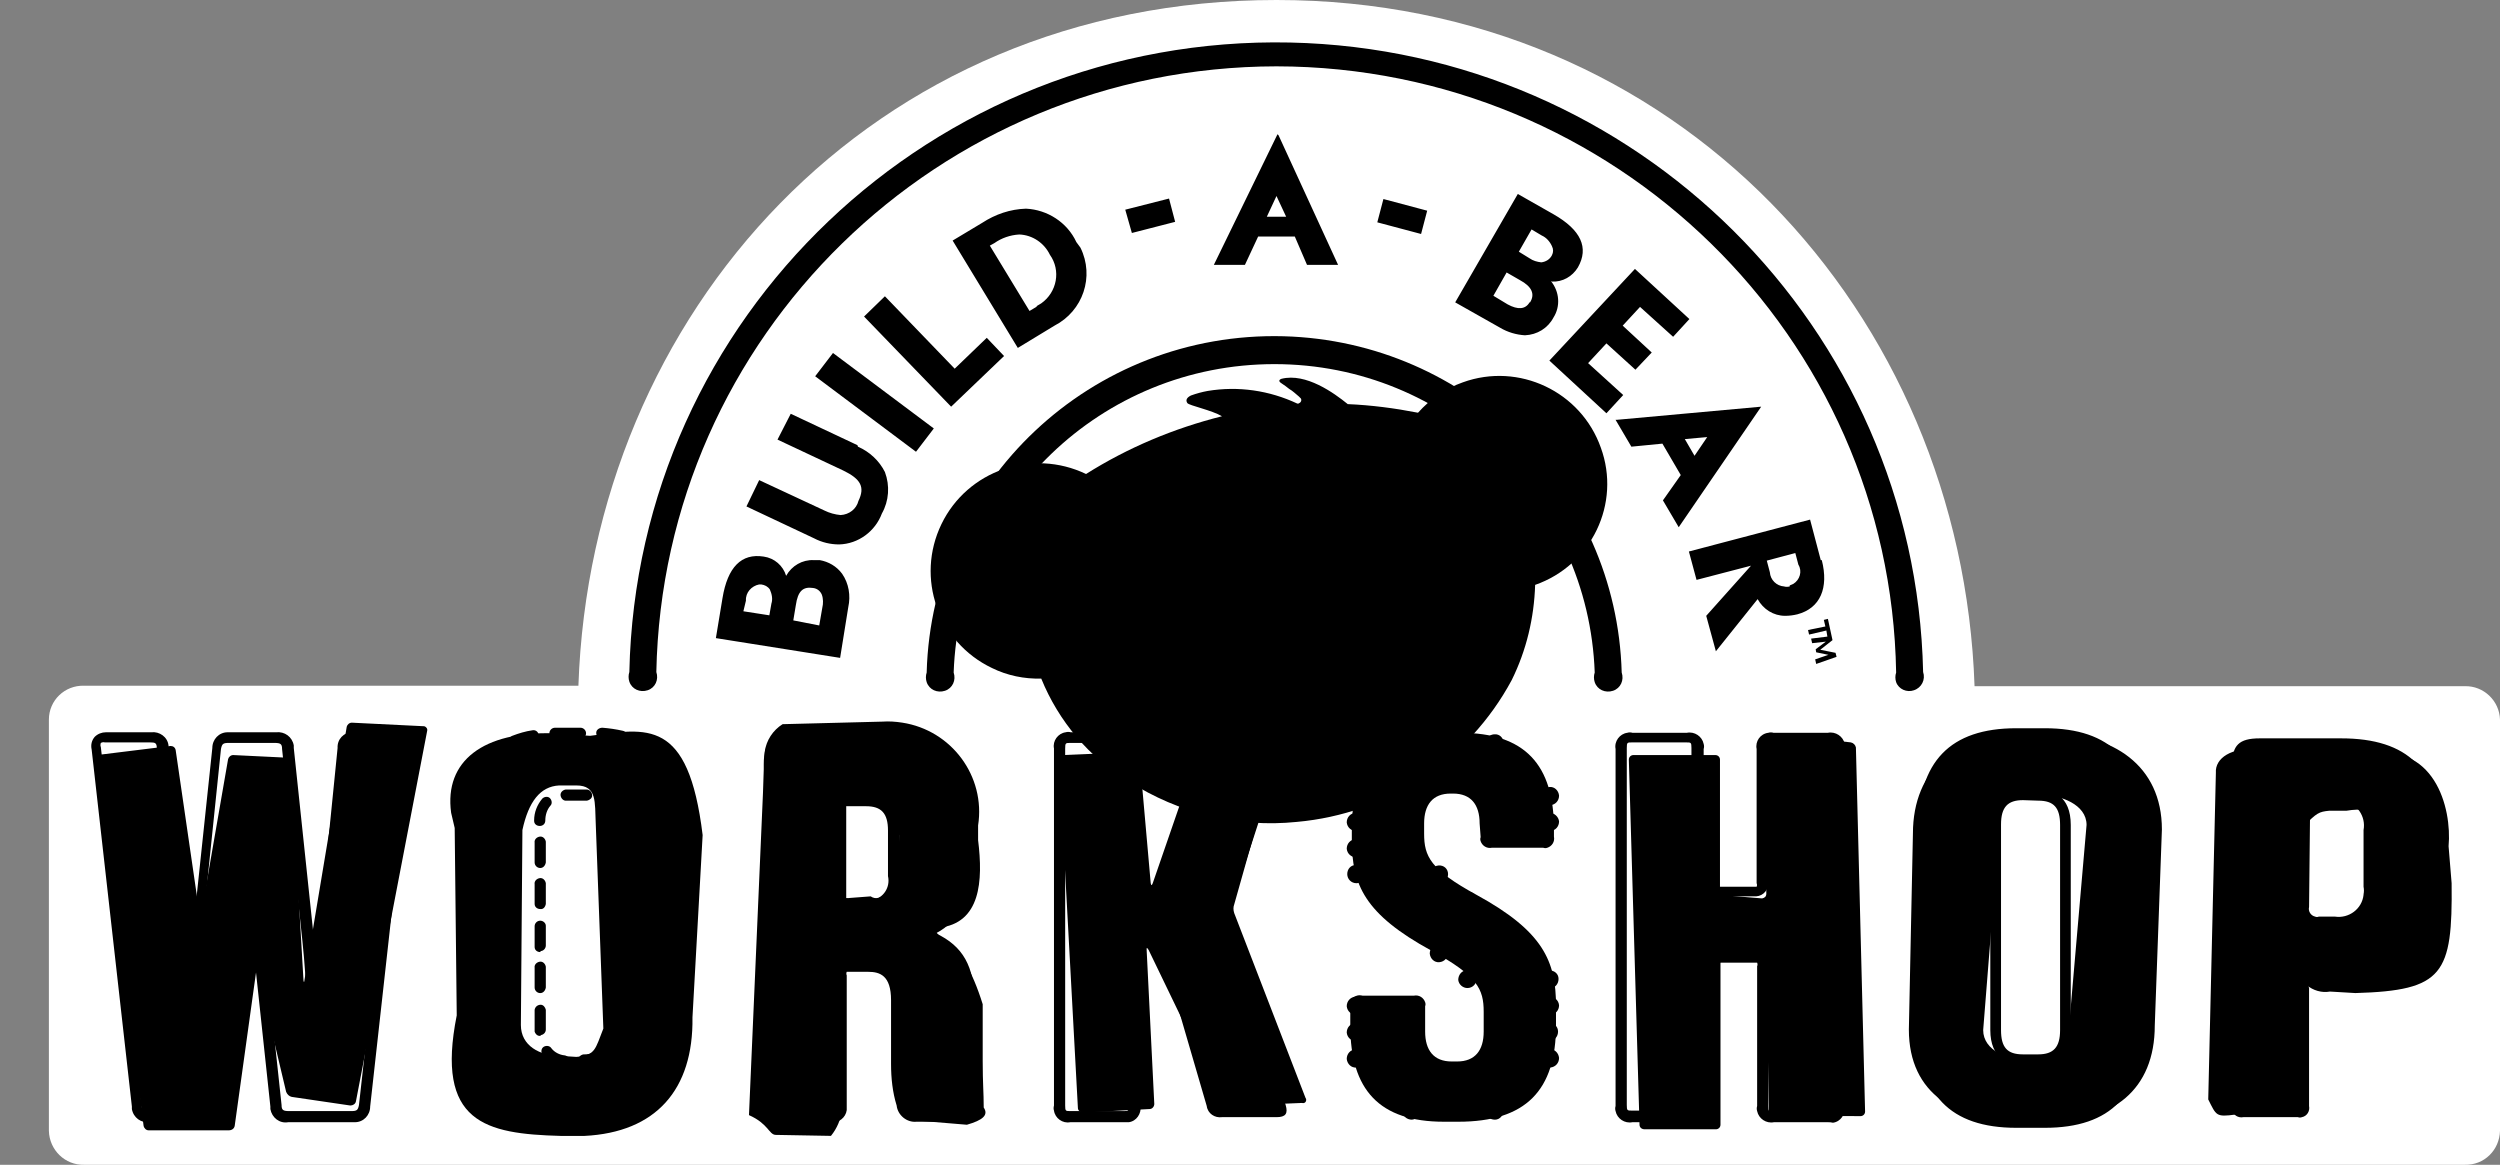
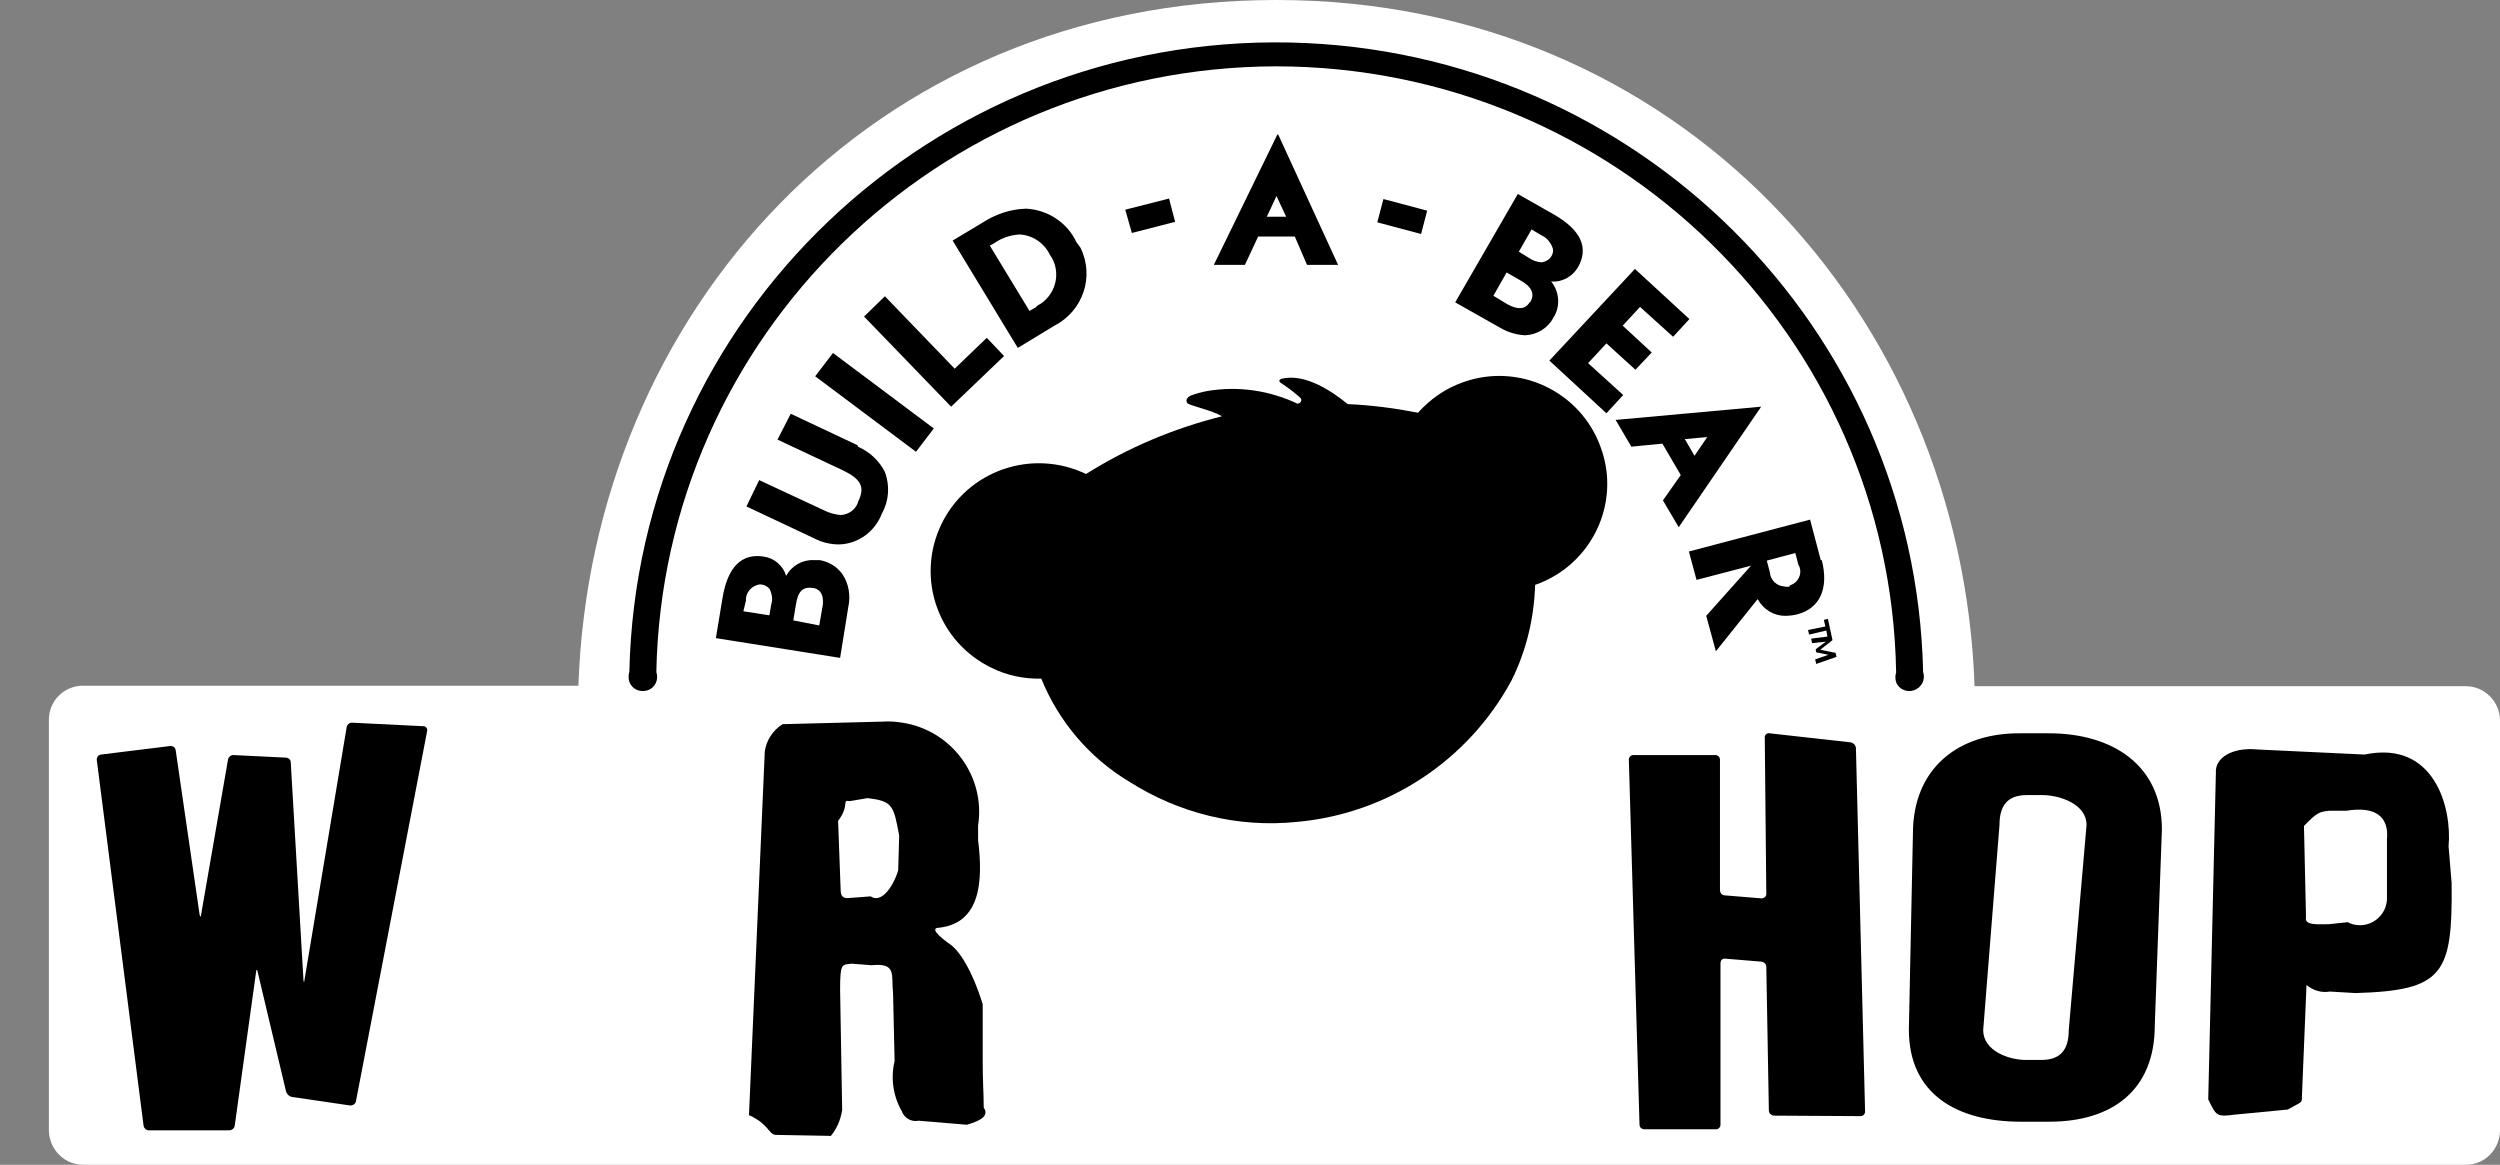
<svg xmlns="http://www.w3.org/2000/svg" width="88" height="41" viewBox="0 0 88 41" fill="none">
  <rect x="0" y="0" width="88" height="41" fill="#808080" stroke="none" />
  <g clip-path="url(#clip0_1213_1647)">
    <path d="M86.763 24.154H69.504C69.056 11.034 59.055 0 44.932 0C30.666 0 20.808 11.034 20.36 24.137H2.957C2.276 24.119 1.721 24.654 1.721 25.331V39.806C1.738 40.483 2.294 41.018 2.957 41H86.763C87.444 41.018 87.982 40.483 88 39.806V25.331C87.982 24.671 87.427 24.137 86.763 24.154Z" fill="white" />
    <path d="M81.1 29.074C81.548 28.61 81.638 28.574 81.978 28.539H82.587C83.663 28.36 84.093 28.788 84.021 29.537V31.623C84.021 32.14 83.591 32.568 83.071 32.568C82.91 32.568 82.767 32.532 82.641 32.461L81.978 32.532C81.602 32.532 81.1 32.585 81.171 32.282L81.1 29.074ZM81.189 34.671C81.422 34.867 81.727 34.956 82.014 34.903L82.91 34.956C86.011 34.867 86.333 34.297 86.297 31.088L86.19 29.787C86.315 28.432 85.688 26.043 83.233 26.56L79.469 26.382C78.555 26.293 77.963 26.685 77.999 27.202L77.73 38.7C78.017 39.27 77.999 39.324 78.68 39.234L80.526 39.056C81.028 38.771 81.028 38.842 81.028 38.593L81.189 34.671Z" fill="black" />
    <path d="M30.54 28.093C31.418 28.2 31.454 28.343 31.651 29.412L31.616 30.642C31.418 31.266 31.006 31.801 30.648 31.552L29.949 31.605C29.68 31.641 29.59 31.569 29.59 31.302L29.501 28.895C29.931 28.325 29.608 28.147 29.913 28.2L30.54 28.093ZM34.035 39.591C34.591 39.431 34.806 39.252 34.627 38.985C34.627 38.45 34.591 38.147 34.591 37.345V35.349C34.214 34.136 33.748 33.405 33.372 33.191C32.798 32.764 32.87 32.657 33.049 32.657C34.519 32.496 34.608 31.017 34.429 29.573V29.056C34.698 27.327 33.497 25.705 31.759 25.437C31.526 25.401 31.293 25.384 31.06 25.401L27.547 25.491C27.206 25.705 26.974 26.061 26.92 26.453L26.364 39.252C27.045 39.555 27.063 39.93 27.296 39.948L29.25 39.983C29.465 39.716 29.59 39.413 29.644 39.074L29.572 34.849C29.572 33.905 29.626 33.958 29.985 33.922L30.683 33.976C31.58 33.887 31.364 34.315 31.436 34.974L31.49 37.345C31.347 37.951 31.436 38.575 31.741 39.11C31.831 39.359 32.081 39.502 32.332 39.449L34.035 39.591Z" fill="black" />
-     <path d="M21.238 36.205C20.952 36.918 20.97 37.149 20.288 37.203L19.733 37.167C18.998 37.167 18.335 36.811 18.335 36.08L18.389 29.217C18.604 28.218 19.016 27.684 19.679 27.648H20.288C21.023 27.648 20.934 28.236 20.97 28.985L21.238 36.205ZM16.005 29.145L16.077 35.741C15.324 39.52 17.08 39.912 19.733 39.984H20.575C23.084 39.859 24.411 38.362 24.375 35.812L24.733 29.395C24.231 25.259 22.78 25.634 20.772 25.901L19.482 25.812C17.026 25.741 15.629 26.775 15.88 28.611L16.005 29.145Z" fill="black" />
    <path d="M5.054 39.627C5.072 39.716 5.144 39.788 5.233 39.788H8.047C8.155 39.788 8.244 39.734 8.262 39.627L9.015 34.208C9.015 34.119 9.051 34.119 9.069 34.208L10.072 38.433C10.108 38.522 10.18 38.593 10.27 38.611L12.331 38.914C12.42 38.914 12.51 38.861 12.528 38.771L15.037 25.723C15.055 25.651 15.001 25.58 14.93 25.562H14.894L12.384 25.438C12.295 25.438 12.223 25.509 12.205 25.58L10.718 34.493C10.718 34.582 10.682 34.582 10.682 34.493L10.234 26.828C10.234 26.739 10.144 26.668 10.055 26.668L8.209 26.578C8.119 26.578 8.047 26.65 8.029 26.721L7.079 32.194C7.079 32.283 7.044 32.283 7.026 32.194L6.183 26.4C6.165 26.311 6.094 26.258 6.004 26.258L3.549 26.561C3.459 26.578 3.405 26.65 3.405 26.739L5.054 39.627ZM73.447 29.038C73.447 28.308 72.515 27.987 71.888 27.987H71.35C70.723 27.987 70.382 28.29 70.382 29.038L69.808 36.258C69.808 36.989 70.705 37.31 71.314 37.31H71.852C72.479 37.31 72.82 37.007 72.82 36.258L73.447 29.038ZM71.117 25.812H72.121C74.361 25.812 76.099 26.935 76.099 29.199L75.848 36.097C75.848 38.379 74.343 39.484 72.138 39.484H71.135C68.894 39.484 67.192 38.522 67.192 36.24L67.335 29.341C67.335 27.06 68.912 25.794 71.117 25.812Z" fill="black" />
-     <path d="M40.469 39.038C40.559 39.038 40.631 38.949 40.631 38.86L40.362 33.441C40.362 33.352 40.362 33.334 40.433 33.441L43.014 38.789C43.068 38.878 43.158 38.931 43.247 38.931L45.828 38.824C45.882 38.842 45.954 38.824 45.971 38.753C45.989 38.717 45.971 38.664 45.954 38.646L43.444 32.14C43.409 32.033 43.409 31.926 43.444 31.837L45.201 25.615C45.219 25.562 45.201 25.491 45.147 25.473C45.129 25.473 45.111 25.473 45.093 25.473L42.638 25.58C42.53 25.597 42.459 25.651 42.423 25.74L40.577 31.088C40.541 31.177 40.523 31.177 40.505 31.088L40.111 26.631C40.093 26.542 40.021 26.471 39.932 26.471L37.44 26.578C37.351 26.578 37.279 26.649 37.279 26.756L37.942 39.003C37.942 39.092 38.032 39.163 38.121 39.163L40.469 39.038Z" fill="black" />
    <path d="M62.264 39.092C62.264 39.181 62.335 39.252 62.425 39.27L65.49 39.288C65.579 39.288 65.651 39.217 65.651 39.127L65.328 26.311C65.31 26.221 65.239 26.15 65.149 26.132L62.282 25.811C62.21 25.794 62.12 25.865 62.12 25.936V25.954L62.174 31.462C62.174 31.551 62.12 31.605 62.031 31.623H62.013L60.704 31.516C60.615 31.516 60.543 31.427 60.543 31.337V26.738C60.543 26.649 60.471 26.578 60.382 26.578H57.496C57.407 26.578 57.335 26.649 57.335 26.738L57.711 39.591C57.711 39.68 57.783 39.751 57.89 39.751H60.4C60.489 39.751 60.561 39.68 60.561 39.591V33.904C60.561 33.815 60.615 33.744 60.704 33.744H60.722L62.013 33.851C62.102 33.869 62.174 33.94 62.174 34.029L62.264 39.092Z" fill="black" />
-     <path d="M52.083 28.986C52.083 28.326 51.778 27.934 51.151 27.934H51.061C50.434 27.934 50.129 28.326 50.129 28.986V29.342C50.129 30.145 50.344 30.608 51.975 31.499C54.323 32.783 54.771 33.834 54.771 35.403V36.098C54.771 38.38 53.714 39.485 51.33 39.485H50.828C48.552 39.485 47.53 38.362 47.53 36.098V35.439C47.477 35.261 47.584 35.1 47.763 35.047C47.817 35.029 47.889 35.029 47.961 35.047H49.771C49.95 35.011 50.111 35.118 50.165 35.278C50.183 35.332 50.183 35.367 50.165 35.421V36.312C50.165 36.972 50.47 37.364 51.097 37.364H51.294C51.921 37.364 52.226 36.972 52.226 36.312V35.617C52.226 34.815 52.011 34.351 50.38 33.46C48.032 32.177 47.584 31.143 47.584 29.556V29.182C47.584 26.9 48.642 25.795 51.025 25.795H51.402C53.678 25.795 54.699 26.918 54.699 29.182V29.449C54.735 29.628 54.628 29.788 54.466 29.841C54.413 29.859 54.377 29.859 54.323 29.841H52.513C52.334 29.877 52.172 29.77 52.119 29.61C52.101 29.556 52.101 29.521 52.119 29.467L52.083 28.986Z" fill="black" />
-     <path d="M71.207 28.165C70.669 28.165 70.436 28.415 70.436 29.021V36.258C70.436 36.864 70.651 37.114 71.207 37.114H71.744C72.282 37.114 72.515 36.864 72.515 36.258V29.039C72.515 28.433 72.3 28.183 71.744 28.183L71.207 28.165ZM71.744 37.488H71.207C70.705 37.488 70.059 37.274 70.059 36.258V29.039C70.059 28.04 70.687 27.791 71.207 27.791H71.744C72.246 27.791 72.891 28.005 72.891 29.039V36.276C72.891 37.256 72.264 37.506 71.744 37.488ZM71.063 27.096C69.898 27.096 69.127 27.452 69.127 29.181V36.133C69.127 37.862 69.898 38.219 71.063 38.219H71.816C72.981 38.219 73.751 37.862 73.751 36.133V29.181C73.751 27.452 72.981 27.096 71.816 27.096H71.063ZM71.852 38.593H71.063C69.468 38.593 68.751 37.827 68.751 36.115V29.163C68.751 27.452 69.468 26.686 71.063 26.686H71.816C73.411 26.686 74.128 27.452 74.128 29.163V36.115C74.128 37.827 73.411 38.593 71.816 38.593H71.852ZM70.974 26.008C68.877 26.008 67.891 27.006 67.891 29.217V36.115C67.891 38.29 68.859 39.324 70.974 39.324H71.977C74.074 39.324 75.06 38.326 75.06 36.115V29.199C75.06 27.006 74.092 26.008 71.977 26.008H70.974ZM71.977 39.699H70.974C68.644 39.699 67.514 38.522 67.514 36.115V29.217C67.514 26.81 68.644 25.634 70.974 25.634H71.977C74.307 25.634 75.436 26.81 75.436 29.217V36.115C75.436 38.522 74.307 39.699 71.977 39.699ZM8.854 31.57C9.051 31.588 9.194 31.748 9.194 31.944C9.194 32.212 9.248 32.729 9.302 33.21L9.911 38.896C9.911 39.075 9.965 39.11 10.18 39.11H12.367C12.564 39.11 12.6 39.075 12.636 38.896L14.033 26.329C14.069 26.276 14.069 26.186 13.998 26.151C13.962 26.133 13.908 26.115 13.872 26.133H12.456C12.277 26.133 12.241 26.133 12.205 26.347L11.524 33.139C11.488 33.495 11.47 33.887 11.453 34.172V34.404C11.47 34.6 11.345 34.761 11.148 34.796C10.951 34.832 10.789 34.689 10.754 34.493C10.754 34.458 10.754 34.44 10.754 34.404C10.718 33.905 10.682 33.459 10.646 33.139L9.929 26.365C9.929 26.186 9.875 26.151 9.66 26.151H8.047C7.85 26.151 7.814 26.186 7.778 26.365L7.079 33.139C7.026 33.638 6.99 34.208 6.972 34.404C6.99 34.6 6.864 34.761 6.667 34.796C6.47 34.832 6.309 34.689 6.273 34.493C6.273 34.458 6.273 34.44 6.273 34.404V34.172C6.273 33.816 6.237 33.477 6.201 33.121L5.52 26.347C5.52 26.151 5.466 26.133 5.287 26.133H3.692C3.638 26.115 3.585 26.133 3.549 26.151C3.531 26.204 3.531 26.258 3.549 26.293L4.982 38.879C4.982 39.057 5.036 39.093 5.251 39.093H7.492C7.689 39.093 7.725 39.057 7.761 38.879L8.388 33.174C8.424 32.853 8.459 32.425 8.495 31.926C8.477 31.73 8.621 31.552 8.818 31.552M12.367 39.502H10.144C9.84 39.556 9.571 39.342 9.517 39.039C9.517 39.003 9.517 38.968 9.517 38.95L8.908 33.263C8.872 32.996 8.854 32.711 8.836 32.461C8.836 32.729 8.8 32.978 8.764 33.245L8.137 38.95C8.137 39.253 7.904 39.502 7.599 39.502H7.528H5.269C4.965 39.538 4.696 39.342 4.642 39.039C4.642 39.003 4.642 38.986 4.642 38.95L3.226 26.383C3.19 26.222 3.226 26.062 3.334 25.937C3.441 25.83 3.585 25.776 3.728 25.776H5.323C5.61 25.741 5.897 25.937 5.932 26.24C5.932 26.276 5.932 26.311 5.932 26.329L6.596 33.103C6.631 33.388 6.649 33.709 6.667 33.976C6.685 33.691 6.703 33.388 6.757 33.103L7.474 26.329C7.474 26.026 7.707 25.776 8.011 25.776H8.101H9.714C10.019 25.741 10.288 25.937 10.341 26.24C10.341 26.276 10.341 26.293 10.341 26.329L11.058 33.121C11.094 33.37 11.112 33.656 11.13 33.994C11.13 33.727 11.166 33.424 11.202 33.121L11.883 26.329C11.865 26.026 12.098 25.776 12.402 25.776C12.438 25.776 12.474 25.776 12.492 25.776H13.89C14.051 25.759 14.213 25.83 14.32 25.937C14.41 26.062 14.464 26.222 14.428 26.383L13.03 38.95C13.03 39.253 12.797 39.502 12.492 39.502H12.367ZM19.536 26.008C19.428 26.008 19.338 25.919 19.338 25.812C19.338 25.705 19.428 25.616 19.536 25.616H20.432C20.539 25.616 20.629 25.705 20.629 25.812C20.629 25.919 20.539 26.008 20.432 26.008H19.536ZM21.848 26.115H21.83C21.615 26.062 21.382 26.026 21.167 26.008C21.059 26.008 20.987 25.901 20.987 25.794C20.987 25.687 21.095 25.616 21.203 25.616C21.436 25.634 21.686 25.669 21.919 25.723C22.027 25.741 22.081 25.848 22.063 25.955C22.027 26.044 21.955 26.115 21.848 26.115ZM18.102 26.276C17.994 26.276 17.905 26.204 17.905 26.097C17.905 26.008 17.959 25.937 18.03 25.901C18.263 25.812 18.496 25.741 18.747 25.705C18.855 25.687 18.944 25.759 18.962 25.866C18.98 25.973 18.908 26.062 18.801 26.079C18.586 26.115 18.371 26.169 18.156 26.258C18.156 26.258 18.138 26.258 18.102 26.276ZM23.12 26.757C23.066 26.757 23.031 26.739 22.995 26.703C22.833 26.561 22.654 26.436 22.475 26.329C22.403 26.258 22.385 26.133 22.457 26.062C22.493 26.008 22.565 25.99 22.636 26.008C22.869 26.115 23.066 26.276 23.246 26.436C23.317 26.507 23.335 26.632 23.264 26.703C23.228 26.757 23.174 26.775 23.12 26.757ZM17.009 27.149C16.973 27.149 16.937 27.131 16.901 27.113C16.811 27.06 16.794 26.935 16.847 26.846C16.991 26.632 17.152 26.454 17.349 26.293C17.439 26.24 17.564 26.258 17.618 26.347C17.672 26.418 17.654 26.543 17.582 26.596C17.421 26.739 17.277 26.882 17.152 27.06C17.134 27.113 17.08 27.149 17.009 27.149ZM23.819 28.005C23.73 28.005 23.658 27.951 23.64 27.862C23.586 27.648 23.497 27.452 23.389 27.256C23.335 27.167 23.389 27.042 23.479 26.989C23.568 26.953 23.676 26.971 23.73 27.06C23.855 27.274 23.945 27.506 23.998 27.755C24.016 27.844 23.962 27.951 23.873 27.987L23.819 28.005ZM16.525 28.468H16.489C16.381 28.45 16.31 28.361 16.328 28.254C16.363 28.005 16.417 27.773 16.507 27.541C16.525 27.434 16.632 27.363 16.74 27.399C16.847 27.416 16.919 27.523 16.883 27.63C16.883 27.648 16.865 27.666 16.865 27.684C16.794 27.898 16.74 28.112 16.704 28.326C16.704 28.415 16.614 28.468 16.525 28.468ZM24.016 29.395C23.909 29.395 23.819 29.306 23.819 29.217C23.819 29.003 23.801 28.771 23.783 28.557C23.801 28.45 23.909 28.379 23.998 28.415C24.052 28.433 24.106 28.468 24.142 28.522C24.16 28.753 24.178 28.985 24.178 29.235C24.195 29.324 24.106 29.395 24.016 29.395C23.998 29.395 23.998 29.395 23.998 29.395H24.016ZM16.489 29.912C16.381 29.912 16.292 29.823 16.292 29.716V29.021C16.292 28.914 16.363 28.825 16.471 28.825C16.578 28.825 16.668 28.896 16.668 29.003C16.668 29.021 16.668 29.021 16.668 29.039V29.716C16.668 29.823 16.596 29.894 16.489 29.912ZM24.016 30.839C23.909 30.839 23.819 30.75 23.819 30.643V29.93C23.819 29.823 23.909 29.734 24.016 29.734C24.124 29.734 24.213 29.823 24.213 29.93V30.625C24.213 30.75 24.124 30.839 24.016 30.839ZM16.489 31.338C16.381 31.338 16.31 31.267 16.292 31.16V30.465C16.31 30.358 16.399 30.286 16.507 30.286C16.596 30.286 16.668 30.375 16.686 30.465V31.16C16.668 31.267 16.596 31.356 16.489 31.338C16.489 31.356 16.489 31.356 16.489 31.338ZM24.016 32.265C23.909 32.265 23.819 32.176 23.819 32.069V31.356C23.819 31.249 23.909 31.16 24.016 31.16C24.124 31.16 24.213 31.249 24.213 31.356V32.051C24.213 32.176 24.124 32.265 24.016 32.265ZM16.489 32.764C16.381 32.764 16.31 32.693 16.292 32.586V31.891C16.31 31.784 16.399 31.712 16.507 31.712C16.596 31.712 16.668 31.802 16.686 31.891V32.586C16.668 32.693 16.596 32.782 16.489 32.764C16.489 32.782 16.489 32.782 16.489 32.764ZM24.016 33.691C23.909 33.691 23.819 33.602 23.819 33.513V32.8C23.819 32.693 23.909 32.604 24.016 32.604C24.124 32.604 24.213 32.693 24.213 32.8V33.495C24.213 33.602 24.124 33.691 24.016 33.691ZM16.489 34.208C16.381 34.208 16.292 34.119 16.292 34.012V33.299C16.274 33.192 16.363 33.103 16.471 33.085C16.578 33.067 16.668 33.156 16.686 33.263C16.686 33.281 16.686 33.281 16.686 33.299V33.994C16.668 34.119 16.596 34.19 16.489 34.208C16.489 34.19 16.489 34.19 16.489 34.208ZM24.016 35.135C23.909 35.135 23.819 35.046 23.819 34.939V34.226C23.819 34.119 23.909 34.03 24.016 34.03C24.124 34.03 24.213 34.119 24.213 34.226V34.939C24.213 35.046 24.124 35.135 24.016 35.135ZM16.489 35.634C16.381 35.634 16.292 35.563 16.292 35.456V34.743C16.31 34.636 16.399 34.565 16.507 34.565C16.596 34.565 16.668 34.654 16.686 34.743V35.438C16.686 35.545 16.596 35.634 16.489 35.634ZM24.016 36.579C23.909 36.579 23.837 36.49 23.837 36.383V35.67C23.819 35.563 23.909 35.474 24.016 35.456C24.124 35.438 24.213 35.527 24.231 35.634C24.231 35.652 24.231 35.652 24.231 35.67V36.383C24.213 36.49 24.142 36.579 24.016 36.579ZM16.525 37.078C16.435 37.078 16.345 37.007 16.328 36.918C16.292 36.686 16.274 36.436 16.274 36.205C16.274 36.098 16.363 36.026 16.453 36.026C16.543 36.026 16.632 36.115 16.632 36.205C16.632 36.436 16.65 36.65 16.668 36.882C16.686 36.989 16.614 37.078 16.507 37.078H16.525ZM23.747 37.969H23.676C23.586 37.934 23.532 37.827 23.568 37.72C23.64 37.506 23.712 37.292 23.747 37.078C23.783 36.971 23.873 36.918 23.98 36.935C24.07 36.953 24.124 37.042 24.124 37.132C24.088 37.381 24.016 37.613 23.927 37.845C23.909 37.916 23.837 37.969 23.747 37.969ZM16.937 38.433C16.865 38.433 16.811 38.397 16.794 38.344C16.668 38.13 16.561 37.898 16.489 37.666C16.471 37.559 16.561 37.47 16.65 37.453C16.722 37.435 16.811 37.488 16.847 37.542C16.919 37.755 17.009 37.952 17.116 38.13C17.17 38.219 17.152 38.344 17.062 38.397C17.026 38.415 16.991 38.433 16.937 38.433ZM22.905 39.11C22.798 39.11 22.708 39.021 22.708 38.914C22.708 38.843 22.744 38.789 22.78 38.754C22.959 38.629 23.102 38.469 23.228 38.308C23.282 38.219 23.407 38.201 23.497 38.273C23.586 38.326 23.604 38.451 23.532 38.54C23.389 38.736 23.192 38.932 22.995 39.075C22.977 39.093 22.941 39.11 22.905 39.11ZM17.994 39.378C17.976 39.378 17.941 39.378 17.923 39.378C17.69 39.271 17.492 39.11 17.295 38.95C17.206 38.879 17.206 38.754 17.277 38.682C17.349 38.593 17.475 38.593 17.546 38.665C17.708 38.807 17.887 38.914 18.084 39.003C18.174 39.039 18.227 39.146 18.192 39.253C18.156 39.324 18.084 39.36 17.994 39.378ZM21.561 39.627C21.453 39.627 21.364 39.538 21.364 39.449C21.364 39.36 21.436 39.271 21.525 39.253C21.74 39.217 21.955 39.164 22.17 39.093C22.278 39.075 22.385 39.128 22.403 39.235C22.421 39.324 22.385 39.413 22.296 39.449C22.063 39.538 21.83 39.592 21.579 39.627H21.561ZM19.374 39.681C19.123 39.663 18.89 39.645 18.64 39.592C18.532 39.574 18.46 39.467 18.496 39.36C18.514 39.253 18.622 39.182 18.729 39.217C18.944 39.253 19.177 39.289 19.392 39.306C19.5 39.289 19.589 39.378 19.607 39.485C19.625 39.592 19.536 39.681 19.428 39.699C19.41 39.699 19.41 39.699 19.392 39.699H19.374V39.681ZM20.736 39.681H20.127C20.02 39.663 19.948 39.574 19.948 39.467C19.948 39.378 20.038 39.306 20.127 39.289H20.808C20.916 39.271 21.005 39.36 21.023 39.467C21.041 39.574 20.951 39.663 20.844 39.681C20.826 39.681 20.826 39.681 20.808 39.681H20.736ZM20.647 28.183H19.948C19.84 28.201 19.751 28.112 19.733 28.005C19.715 27.898 19.805 27.809 19.912 27.791C19.93 27.791 19.93 27.791 19.948 27.791H20.665C20.772 27.809 20.844 27.898 20.844 28.005C20.844 28.094 20.754 28.165 20.665 28.183M18.998 29.074C18.89 29.074 18.801 29.003 18.801 28.896V28.878C18.801 28.593 18.908 28.326 19.088 28.112C19.159 28.04 19.285 28.023 19.356 28.094C19.428 28.165 19.446 28.29 19.374 28.361C19.249 28.504 19.195 28.7 19.195 28.878C19.195 29.003 19.105 29.074 18.998 29.074ZM21.453 29.235C21.346 29.235 21.256 29.145 21.256 29.056C21.274 28.86 21.22 28.664 21.131 28.486C21.077 28.397 21.095 28.272 21.203 28.219C21.292 28.165 21.418 28.183 21.471 28.29C21.597 28.522 21.669 28.789 21.651 29.074C21.651 29.145 21.561 29.235 21.453 29.235C21.471 29.235 21.471 29.235 21.453 29.235ZM19.016 30.554C18.908 30.554 18.819 30.465 18.819 30.358V29.663C18.801 29.555 18.89 29.466 18.998 29.449C19.105 29.431 19.195 29.52 19.213 29.627C19.213 29.645 19.213 29.645 19.213 29.663V30.358C19.195 30.465 19.123 30.554 19.016 30.554ZM21.471 30.661C21.364 30.661 21.274 30.572 21.274 30.465V29.769C21.292 29.663 21.382 29.591 21.489 29.591C21.579 29.591 21.651 29.68 21.668 29.769V30.465C21.651 30.572 21.561 30.661 21.471 30.661ZM19.016 31.998C18.908 31.998 18.819 31.926 18.819 31.819V31.124C18.801 31.017 18.89 30.928 18.998 30.91C19.105 30.892 19.195 30.982 19.213 31.089C19.213 31.106 19.213 31.106 19.213 31.124V31.819C19.195 31.926 19.123 32.016 19.016 31.998ZM21.471 32.14C21.364 32.14 21.274 32.051 21.274 31.962V31.267C21.256 31.16 21.346 31.071 21.453 31.053C21.561 31.035 21.651 31.124 21.668 31.231C21.668 31.249 21.668 31.249 21.668 31.267V31.962C21.651 32.051 21.561 32.14 21.471 32.14ZM19.016 33.513C18.908 33.513 18.819 33.442 18.819 33.335V32.604C18.819 32.497 18.908 32.408 19.016 32.408C19.123 32.408 19.213 32.497 19.213 32.586V33.281C19.213 33.388 19.123 33.477 19.034 33.477M21.471 33.62C21.364 33.62 21.274 33.531 21.274 33.424V32.711C21.292 32.604 21.382 32.532 21.489 32.532C21.579 32.532 21.651 32.622 21.668 32.711V33.406C21.651 33.531 21.561 33.602 21.471 33.62ZM19.016 34.957C18.908 34.957 18.819 34.868 18.819 34.761V34.066C18.801 33.959 18.89 33.869 18.998 33.852C19.105 33.834 19.195 33.923 19.213 34.03C19.213 34.048 19.213 34.048 19.213 34.066V34.761C19.195 34.868 19.123 34.957 19.016 34.957ZM21.471 35.082C21.364 35.082 21.274 34.992 21.274 34.886V34.19C21.292 34.083 21.382 34.012 21.489 34.012C21.579 34.012 21.651 34.101 21.668 34.19V34.886C21.651 34.992 21.561 35.082 21.471 35.082ZM19.052 36.454C18.944 36.49 18.855 36.419 18.819 36.312C18.819 36.294 18.819 36.258 18.819 36.24V35.545C18.837 35.438 18.926 35.367 19.034 35.367C19.123 35.367 19.195 35.456 19.213 35.545V36.24C19.213 36.347 19.123 36.436 19.016 36.436M21.489 36.561C21.382 36.561 21.31 36.472 21.31 36.365V35.67C21.328 35.563 21.418 35.492 21.525 35.492C21.615 35.492 21.686 35.581 21.704 35.67V36.383C21.686 36.49 21.615 36.561 21.489 36.561ZM19.822 37.506C19.536 37.488 19.267 37.346 19.088 37.114C19.034 37.025 19.052 36.9 19.141 36.846C19.231 36.793 19.356 36.811 19.41 36.9C19.518 37.042 19.697 37.132 19.876 37.149C19.984 37.167 20.055 37.256 20.038 37.363C20.02 37.435 19.93 37.506 19.822 37.506ZM20.575 37.506C20.468 37.524 20.378 37.435 20.36 37.328C20.342 37.221 20.432 37.132 20.539 37.114C20.557 37.114 20.557 37.114 20.575 37.114C20.754 37.114 20.934 37.06 21.077 36.935C21.149 36.864 21.274 36.864 21.346 36.935C21.418 37.007 21.418 37.132 21.346 37.203C21.131 37.399 20.862 37.506 20.575 37.506ZM60.094 33.495H61.725C61.976 33.459 62.209 33.638 62.245 33.887C62.245 33.923 62.245 33.959 62.245 33.994V38.932C62.245 39.128 62.263 39.128 62.425 39.128H64.342C64.504 39.128 64.521 39.128 64.521 38.932V26.347C64.521 26.151 64.504 26.151 64.342 26.151H62.425C62.263 26.151 62.245 26.151 62.245 26.347V31.053C62.263 31.302 62.084 31.534 61.815 31.552C61.779 31.552 61.743 31.552 61.708 31.552H60.077C59.826 31.588 59.575 31.427 59.539 31.16C59.539 31.124 59.539 31.089 59.539 31.053V26.329C59.539 26.133 59.521 26.133 59.36 26.133H57.442C57.281 26.133 57.263 26.133 57.263 26.329V38.896C57.263 39.093 57.281 39.093 57.442 39.093H59.36C59.521 39.093 59.539 39.093 59.539 38.896V33.976C59.521 33.727 59.7 33.495 59.969 33.477C60.005 33.477 60.041 33.477 60.077 33.477M64.342 39.502H62.442C62.173 39.556 61.905 39.378 61.851 39.11C61.833 39.057 61.833 38.986 61.851 38.932V34.012C61.869 33.976 61.869 33.923 61.851 33.887C61.815 33.887 61.779 33.887 61.743 33.887H60.094C60.059 33.887 60.023 33.887 59.987 33.887C59.969 33.923 59.969 33.976 59.987 34.012V38.95C60.041 39.217 59.844 39.485 59.575 39.52C59.503 39.538 59.431 39.52 59.36 39.502H57.46C57.191 39.556 56.922 39.378 56.868 39.11C56.85 39.057 56.85 38.986 56.868 38.932V26.365C56.815 26.097 57.012 25.83 57.281 25.794C57.334 25.776 57.406 25.776 57.46 25.794H59.378C59.647 25.741 59.915 25.919 59.969 26.186C59.987 26.24 59.987 26.311 59.969 26.365V31.071C59.933 31.124 59.951 31.178 60.005 31.213C60.041 31.231 60.077 31.231 60.094 31.213H61.725C61.761 31.213 61.797 31.213 61.833 31.213C61.851 31.178 61.851 31.124 61.833 31.089V26.365C61.779 26.097 61.959 25.83 62.245 25.794C62.299 25.776 62.371 25.776 62.425 25.794H64.342C64.611 25.741 64.88 25.919 64.934 26.186C64.951 26.24 64.951 26.311 64.934 26.365V38.95C64.969 39.217 64.79 39.485 64.521 39.52C64.45 39.502 64.396 39.502 64.342 39.502ZM81.279 31.926C81.243 32.069 81.333 32.229 81.494 32.265C81.53 32.283 81.584 32.283 81.62 32.265H82.193C82.677 32.336 83.143 31.998 83.197 31.499V31.481C83.215 31.392 83.215 31.302 83.197 31.213V29.217C83.286 28.735 82.964 28.272 82.48 28.183H82.462C82.372 28.165 82.283 28.165 82.193 28.183H81.638C81.494 28.147 81.351 28.236 81.315 28.379C81.297 28.415 81.297 28.468 81.315 28.504L81.279 31.926ZM81.279 38.932C81.315 39.11 81.207 39.289 81.028 39.324C80.974 39.342 80.939 39.342 80.885 39.324H78.967C78.788 39.36 78.609 39.253 78.573 39.075C78.555 39.021 78.555 38.986 78.573 38.932V26.917C78.573 26.24 78.806 25.99 79.541 25.99H82.408C84.774 25.99 85.867 27.113 85.867 29.377V31.053C85.867 33.335 84.774 34.44 82.408 34.44H81.602C81.458 34.404 81.297 34.493 81.279 34.654C81.261 34.689 81.261 34.743 81.279 34.779V38.932ZM50.004 26.151C50.004 26.329 49.879 26.472 49.699 26.489C49.52 26.489 49.377 26.365 49.359 26.186C49.359 26.008 49.484 25.866 49.664 25.848H49.681C49.879 25.83 50.022 25.973 50.004 26.151C50.022 26.151 50.022 26.151 50.004 26.151ZM50.972 26.151C50.972 26.329 50.846 26.472 50.667 26.489C50.488 26.489 50.345 26.365 50.327 26.186C50.327 26.008 50.452 25.866 50.631 25.848C50.828 25.83 50.972 25.973 50.972 26.151ZM51.976 26.151C51.976 26.329 51.85 26.489 51.671 26.489C51.492 26.489 51.33 26.365 51.33 26.186C51.33 26.008 51.456 25.848 51.635 25.848H51.653C51.832 25.83 51.976 25.973 51.976 26.151ZM52.925 26.151C52.925 26.329 52.8 26.489 52.621 26.489C52.442 26.489 52.28 26.365 52.28 26.186C52.28 26.008 52.406 25.866 52.585 25.848H52.603C52.782 25.83 52.925 25.973 52.925 26.151ZM50.022 27.078C50.022 27.256 49.897 27.399 49.717 27.416C49.538 27.416 49.395 27.292 49.377 27.113C49.377 26.935 49.502 26.793 49.681 26.775H49.699C49.879 26.757 50.022 26.899 50.022 27.078C50.022 27.06 50.022 27.06 50.022 27.078ZM50.972 27.078C50.972 27.256 50.846 27.399 50.667 27.416C50.488 27.416 50.345 27.292 50.327 27.113C50.327 26.935 50.452 26.793 50.631 26.775C50.828 26.757 50.972 26.899 50.972 27.078C50.972 27.06 50.972 27.06 50.972 27.078ZM51.976 27.078C51.976 27.256 51.85 27.416 51.671 27.416C51.492 27.416 51.33 27.292 51.33 27.113C51.33 26.935 51.456 26.775 51.635 26.775H51.653C51.832 26.757 51.976 26.899 51.976 27.078C51.976 27.06 51.976 27.06 51.976 27.078ZM52.925 27.078C52.925 27.256 52.8 27.416 52.621 27.416C52.442 27.416 52.28 27.292 52.28 27.113C52.28 26.935 52.406 26.793 52.585 26.775H52.603C52.782 26.757 52.925 26.899 52.925 27.078C52.925 27.06 52.925 27.06 52.925 27.078ZM53.911 27.078C53.911 27.256 53.786 27.399 53.606 27.416C53.427 27.416 53.284 27.292 53.266 27.113C53.266 26.935 53.392 26.793 53.571 26.775C53.75 26.757 53.893 26.899 53.911 27.078C53.911 27.06 53.911 27.06 53.911 27.078ZM48.069 28.005C48.069 28.183 47.943 28.326 47.764 28.343C47.584 28.343 47.441 28.219 47.423 28.04C47.423 27.862 47.549 27.719 47.728 27.702H47.746C47.925 27.684 48.069 27.826 48.069 28.005ZM49.036 28.005C49.036 28.183 48.911 28.326 48.732 28.343C48.552 28.343 48.409 28.219 48.391 28.04C48.391 27.862 48.517 27.719 48.696 27.702H48.714C48.893 27.684 49.036 27.826 49.036 28.005ZM50.022 28.005C50.022 28.183 49.897 28.326 49.717 28.343C49.538 28.343 49.395 28.219 49.377 28.04C49.377 27.862 49.502 27.719 49.681 27.702H49.699C49.879 27.684 50.022 27.826 50.022 28.005ZM52.925 28.005C52.925 28.183 52.8 28.343 52.621 28.343C52.442 28.343 52.28 28.219 52.28 28.04C52.28 27.862 52.406 27.719 52.585 27.702H52.603C52.782 27.684 52.925 27.826 52.925 28.005ZM53.911 28.005C53.911 28.183 53.786 28.326 53.606 28.343C53.427 28.343 53.284 28.219 53.266 28.04C53.266 27.862 53.392 27.719 53.571 27.702C53.75 27.684 53.893 27.826 53.911 28.005ZM54.879 28.005C54.879 28.183 54.754 28.326 54.574 28.343C54.395 28.343 54.252 28.219 54.234 28.04C54.234 27.862 54.359 27.719 54.538 27.702C54.718 27.684 54.861 27.826 54.879 28.005ZM48.05 28.914C48.05 29.092 47.925 29.235 47.746 29.253C47.567 29.253 47.423 29.128 47.405 28.949C47.405 28.771 47.531 28.629 47.71 28.611H47.728C47.907 28.611 48.05 28.735 48.05 28.914ZM49.018 28.914C49.018 29.092 48.893 29.235 48.714 29.253C48.534 29.253 48.391 29.128 48.373 28.949C48.373 28.771 48.499 28.629 48.678 28.611H48.696C48.875 28.611 49.018 28.735 49.018 28.914ZM50.004 28.914C50.004 29.092 49.879 29.235 49.699 29.253C49.52 29.253 49.377 29.128 49.359 28.949C49.359 28.771 49.484 28.629 49.664 28.611H49.681C49.879 28.611 50.022 28.735 50.004 28.914ZM52.925 28.914C52.925 29.092 52.8 29.253 52.621 29.253C52.442 29.253 52.28 29.128 52.28 28.949C52.262 28.771 52.406 28.629 52.585 28.611H52.603C52.782 28.611 52.925 28.753 52.925 28.914ZM53.911 28.914C53.911 29.092 53.786 29.235 53.606 29.253C53.427 29.253 53.284 29.128 53.266 28.949C53.266 28.771 53.392 28.629 53.571 28.611C53.75 28.611 53.893 28.753 53.911 28.914ZM54.879 28.914C54.879 29.092 54.754 29.235 54.574 29.253C54.395 29.253 54.252 29.128 54.234 28.949C54.234 28.771 54.359 28.629 54.538 28.611C54.718 28.611 54.861 28.753 54.879 28.914ZM48.05 29.841C48.05 30.019 47.925 30.162 47.746 30.179C47.567 30.179 47.423 30.055 47.405 29.876C47.405 29.698 47.531 29.555 47.71 29.538H47.728C47.907 29.52 48.05 29.663 48.05 29.841ZM49.018 29.841C49.018 30.019 48.893 30.162 48.714 30.179C48.534 30.179 48.391 30.055 48.373 29.876C48.373 29.698 48.499 29.555 48.678 29.538H48.696C48.875 29.52 49.018 29.663 49.018 29.841ZM50.004 29.841C50.004 30.019 49.879 30.162 49.699 30.179C49.52 30.179 49.377 30.055 49.359 29.876C49.359 29.698 49.484 29.555 49.664 29.538H49.681C49.879 29.52 50.022 29.663 50.004 29.841ZM48.069 30.768C48.069 30.946 47.925 31.089 47.746 31.089C47.567 31.089 47.423 30.946 47.423 30.768C47.423 30.589 47.549 30.447 47.728 30.447H47.746C47.907 30.447 48.05 30.589 48.069 30.768ZM49.018 30.768C49.018 30.946 48.893 31.089 48.714 31.106C48.534 31.106 48.391 30.982 48.373 30.803C48.373 30.625 48.499 30.483 48.678 30.465H48.696C48.875 30.447 49.018 30.589 49.018 30.768ZM50.004 30.768C50.004 30.946 49.879 31.089 49.699 31.106C49.52 31.106 49.377 30.982 49.359 30.803C49.359 30.625 49.484 30.483 49.664 30.465H49.681C49.879 30.447 50.022 30.589 50.004 30.768C50.022 30.768 50.022 30.768 50.004 30.768ZM50.972 30.768C50.972 30.946 50.846 31.089 50.667 31.106C50.488 31.106 50.345 30.982 50.327 30.803C50.327 30.625 50.452 30.483 50.631 30.465C50.828 30.447 50.972 30.589 50.972 30.768ZM49.036 31.695C49.036 31.873 48.911 32.016 48.732 32.033C48.552 32.033 48.409 31.909 48.391 31.73C48.391 31.552 48.517 31.409 48.696 31.392H48.714C48.893 31.374 49.036 31.516 49.036 31.695ZM50.022 31.695C50.022 31.873 49.897 32.016 49.717 32.033C49.538 32.033 49.395 31.909 49.377 31.73C49.377 31.552 49.502 31.409 49.681 31.392H49.699C49.879 31.374 50.022 31.516 50.022 31.695ZM50.972 31.695C50.972 31.873 50.846 32.016 50.667 32.033C50.488 32.033 50.345 31.909 50.327 31.73C50.327 31.552 50.452 31.409 50.631 31.392C50.828 31.374 50.972 31.516 50.972 31.695ZM51.976 31.695C51.993 31.873 51.85 32.033 51.671 32.033C51.492 32.051 51.33 31.909 51.33 31.73C51.312 31.552 51.456 31.409 51.635 31.392H51.653C51.832 31.374 51.976 31.516 51.976 31.695ZM50.004 32.622C50.004 32.8 49.879 32.943 49.699 32.96C49.52 32.96 49.377 32.836 49.359 32.657C49.359 32.479 49.484 32.336 49.664 32.319H49.681C49.879 32.301 50.022 32.443 50.004 32.622C50.022 32.622 50.022 32.622 50.004 32.622ZM50.972 32.622C50.972 32.8 50.846 32.943 50.667 32.96C50.488 32.96 50.345 32.836 50.327 32.657C50.327 32.479 50.452 32.336 50.631 32.319C50.828 32.301 50.972 32.443 50.972 32.622ZM51.976 32.622C51.976 32.8 51.832 32.943 51.635 32.943C51.474 32.943 51.33 32.818 51.312 32.657C51.312 32.479 51.438 32.319 51.617 32.319H51.635C51.832 32.301 51.976 32.443 51.976 32.622ZM52.925 32.622C52.925 32.8 52.8 32.96 52.621 32.96C52.442 32.96 52.28 32.836 52.28 32.657C52.28 32.479 52.406 32.319 52.585 32.319H52.603C52.782 32.301 52.925 32.443 52.925 32.622ZM50.972 33.531C50.972 33.709 50.846 33.852 50.667 33.869C50.488 33.887 50.345 33.745 50.327 33.566C50.327 33.388 50.452 33.245 50.631 33.228C50.828 33.228 50.972 33.37 50.972 33.531ZM51.976 33.531C51.976 33.709 51.832 33.852 51.653 33.852C51.492 33.852 51.348 33.727 51.33 33.566C51.33 33.388 51.456 33.228 51.635 33.228H51.653C51.832 33.228 51.976 33.37 51.976 33.531ZM52.925 33.531C52.925 33.709 52.8 33.869 52.621 33.869C52.442 33.869 52.28 33.745 52.28 33.566C52.262 33.388 52.406 33.245 52.585 33.228H52.603C52.764 33.228 52.908 33.37 52.925 33.531ZM53.893 33.531C53.893 33.709 53.768 33.852 53.589 33.869C53.409 33.887 53.266 33.745 53.248 33.566C53.248 33.388 53.373 33.245 53.553 33.228C53.75 33.228 53.893 33.37 53.893 33.531ZM51.976 34.458C51.976 34.636 51.832 34.779 51.653 34.779C51.492 34.779 51.348 34.654 51.33 34.493C51.33 34.315 51.456 34.155 51.635 34.155H51.653C51.832 34.155 51.976 34.279 51.976 34.458ZM52.925 34.458C52.925 34.636 52.8 34.796 52.621 34.796C52.442 34.796 52.28 34.672 52.28 34.493C52.262 34.315 52.406 34.155 52.585 34.155H52.603C52.764 34.155 52.908 34.279 52.925 34.458ZM53.893 34.458C53.893 34.636 53.768 34.779 53.589 34.796C53.409 34.796 53.266 34.672 53.248 34.493C53.248 34.315 53.373 34.172 53.553 34.155C53.75 34.155 53.893 34.279 53.893 34.458ZM54.861 34.458C54.861 34.636 54.736 34.779 54.556 34.796C54.377 34.796 54.234 34.672 54.216 34.493C54.216 34.315 54.341 34.172 54.521 34.155C54.718 34.155 54.861 34.279 54.861 34.458ZM48.05 35.385C48.05 35.563 47.925 35.706 47.746 35.723C47.567 35.723 47.423 35.599 47.405 35.42C47.405 35.242 47.531 35.099 47.71 35.082H47.728C47.907 35.082 48.05 35.206 48.05 35.385ZM49.018 35.385C49.018 35.563 48.893 35.706 48.714 35.723C48.534 35.723 48.391 35.599 48.373 35.42C48.373 35.242 48.499 35.099 48.678 35.082H48.696C48.875 35.082 49.018 35.206 49.018 35.385ZM50.004 35.385C50.004 35.563 49.879 35.706 49.699 35.723C49.52 35.723 49.377 35.599 49.359 35.42C49.359 35.242 49.484 35.099 49.664 35.082H49.681C49.879 35.082 50.022 35.206 50.004 35.385C50.022 35.385 50.022 35.385 50.004 35.385ZM52.925 35.385C52.925 35.563 52.8 35.723 52.621 35.723C52.442 35.723 52.28 35.599 52.28 35.42C52.262 35.242 52.406 35.082 52.585 35.082H52.603C52.782 35.082 52.925 35.206 52.925 35.385ZM53.911 35.385C53.911 35.563 53.786 35.706 53.606 35.723C53.427 35.723 53.284 35.599 53.266 35.42C53.266 35.242 53.392 35.099 53.571 35.082C53.75 35.082 53.893 35.206 53.911 35.385ZM54.879 35.385C54.879 35.563 54.754 35.706 54.574 35.723C54.395 35.723 54.252 35.599 54.234 35.42C54.234 35.242 54.359 35.099 54.538 35.082C54.718 35.082 54.861 35.206 54.879 35.385C54.861 35.385 54.861 35.385 54.879 35.385ZM48.05 36.312C48.05 36.49 47.925 36.633 47.746 36.65C47.567 36.65 47.423 36.526 47.405 36.347C47.405 36.169 47.531 36.026 47.71 36.009H47.728C47.907 35.991 48.05 36.133 48.05 36.312ZM49.018 36.312C49.018 36.49 48.893 36.633 48.714 36.65C48.534 36.65 48.391 36.526 48.373 36.347C48.373 36.169 48.499 36.026 48.678 36.009H48.696C48.875 35.991 49.018 36.133 49.018 36.312ZM50.004 36.312C50.004 36.49 49.879 36.633 49.699 36.65C49.52 36.65 49.377 36.526 49.359 36.347C49.359 36.169 49.484 36.026 49.664 36.009C49.843 35.991 49.986 36.133 50.004 36.312C49.986 36.312 49.986 36.312 50.004 36.312ZM52.908 36.312C52.908 36.49 52.782 36.65 52.603 36.65C52.424 36.65 52.262 36.526 52.262 36.347C52.262 36.169 52.388 36.009 52.567 36.009H52.585C52.764 35.991 52.908 36.133 52.908 36.312ZM53.875 36.312C53.875 36.49 53.75 36.633 53.571 36.65C53.392 36.65 53.248 36.526 53.23 36.347C53.23 36.169 53.356 36.026 53.535 36.009C53.732 35.991 53.875 36.133 53.875 36.312ZM54.843 36.312C54.843 36.49 54.718 36.633 54.538 36.65C54.359 36.65 54.216 36.526 54.198 36.347C54.198 36.169 54.323 36.026 54.503 36.009C54.7 35.991 54.843 36.133 54.843 36.312ZM48.05 37.239C48.05 37.417 47.925 37.559 47.746 37.577C47.567 37.595 47.423 37.453 47.405 37.274C47.405 37.096 47.531 36.953 47.71 36.935H47.728C47.907 36.918 48.05 37.06 48.05 37.239ZM49.018 37.239C49.018 37.417 48.893 37.559 48.714 37.577C48.534 37.595 48.391 37.453 48.373 37.274C48.373 37.096 48.499 36.953 48.678 36.935H48.696C48.875 36.918 49.018 37.06 49.018 37.239ZM49.986 37.239C49.986 37.417 49.861 37.559 49.681 37.577C49.502 37.595 49.359 37.453 49.341 37.274C49.341 37.096 49.466 36.953 49.646 36.935H49.681C49.861 36.935 50.004 37.078 50.004 37.239M52.925 37.239C52.925 37.417 52.8 37.577 52.621 37.577C52.442 37.577 52.28 37.453 52.28 37.274C52.28 37.096 52.406 36.935 52.585 36.935H52.603C52.782 36.918 52.925 37.06 52.925 37.239ZM53.911 37.239C53.911 37.417 53.786 37.559 53.606 37.577C53.427 37.595 53.284 37.453 53.266 37.274C53.266 37.096 53.392 36.953 53.571 36.935C53.75 36.918 53.893 37.06 53.911 37.239ZM54.879 37.239C54.879 37.417 54.754 37.559 54.574 37.577C54.395 37.595 54.252 37.453 54.234 37.274C54.234 37.096 54.359 36.953 54.538 36.935C54.718 36.918 54.861 37.06 54.879 37.239C54.861 37.239 54.861 37.239 54.879 37.239ZM49.036 38.148C49.036 38.326 48.911 38.469 48.732 38.486C48.552 38.486 48.409 38.362 48.391 38.183C48.391 38.005 48.517 37.862 48.696 37.845H48.714C48.893 37.845 49.036 37.987 49.036 38.148ZM50.004 38.148C50.004 38.326 49.879 38.469 49.699 38.486C49.52 38.486 49.377 38.362 49.359 38.183C49.359 38.005 49.484 37.862 49.664 37.845H49.681C49.879 37.845 50.022 37.987 50.004 38.148ZM50.972 38.148C50.972 38.326 50.846 38.469 50.667 38.486C50.488 38.486 50.345 38.362 50.327 38.183C50.327 38.005 50.452 37.862 50.631 37.845C50.828 37.845 50.972 37.987 50.972 38.148ZM51.976 38.148C51.993 38.326 51.85 38.486 51.671 38.486C51.492 38.504 51.33 38.362 51.33 38.183C51.312 38.005 51.456 37.845 51.635 37.845H51.653C51.832 37.845 51.976 37.987 51.976 38.148ZM52.925 38.148C52.925 38.326 52.8 38.486 52.621 38.486C52.442 38.486 52.28 38.362 52.28 38.183C52.262 38.005 52.406 37.862 52.585 37.845H52.603C52.782 37.845 52.925 37.987 52.925 38.148ZM53.893 38.148C53.893 38.326 53.768 38.469 53.589 38.486C53.409 38.486 53.266 38.362 53.248 38.183C53.248 38.005 53.373 37.862 53.553 37.845C53.75 37.845 53.893 37.987 53.893 38.148ZM50.004 39.075C50.004 39.253 49.879 39.395 49.699 39.413C49.52 39.413 49.377 39.289 49.359 39.11C49.359 38.932 49.484 38.789 49.664 38.772H49.681C49.879 38.772 50.022 38.896 50.004 39.075C50.022 39.075 50.022 39.075 50.004 39.075ZM50.972 39.075C50.972 39.253 50.846 39.395 50.667 39.413C50.488 39.413 50.345 39.289 50.327 39.11C50.327 38.932 50.452 38.789 50.631 38.772C50.828 38.772 50.972 38.896 50.972 39.075ZM51.976 39.075C51.976 39.253 51.832 39.395 51.653 39.395C51.492 39.395 51.348 39.271 51.33 39.11C51.33 38.932 51.456 38.772 51.635 38.772H51.653C51.832 38.772 51.976 38.896 51.976 39.075ZM52.925 39.075C52.925 39.253 52.8 39.413 52.621 39.413C52.442 39.413 52.28 39.289 52.28 39.11C52.262 38.932 52.406 38.772 52.585 38.772H52.603C52.782 38.772 52.925 38.896 52.925 39.075ZM37.673 26.151C37.512 26.151 37.494 26.151 37.494 26.347V38.914C37.494 39.11 37.512 39.11 37.673 39.11H39.555C39.717 39.11 39.734 39.11 39.734 38.914V26.347C39.734 26.151 39.717 26.151 39.555 26.151H37.673ZM39.555 39.502H37.673C37.404 39.556 37.136 39.36 37.1 39.093C37.082 39.039 37.082 38.986 37.1 38.914V26.347C37.046 26.079 37.243 25.812 37.512 25.776C37.566 25.759 37.638 25.759 37.691 25.776H39.573C39.842 25.723 40.111 25.901 40.147 26.186C40.165 26.24 40.165 26.293 40.147 26.365V38.932C40.182 39.199 40.003 39.467 39.734 39.502C39.663 39.502 39.591 39.502 39.555 39.502ZM40.72 32.55C40.756 32.176 40.828 31.819 40.935 31.463L42.441 26.365C42.477 26.115 42.727 25.937 42.978 25.973H44.806C45.129 25.973 45.237 26.097 45.129 26.4L43.355 31.855C43.194 32.23 43.194 32.675 43.355 33.049L45.255 38.896C45.344 39.2 45.255 39.324 44.932 39.324H43.014C42.763 39.36 42.512 39.199 42.477 38.932L40.917 33.584C40.81 33.245 40.738 32.889 40.72 32.55ZM31.938 38.825C31.813 38.379 31.759 37.934 31.759 37.47V37.185L32.332 39.128H32.261C32.081 39.128 32.028 39.128 31.938 38.825ZM31.167 33.941L30.63 32.087C30.755 32.087 30.881 32.051 31.006 31.998L33.103 39.11H32.727L31.759 35.812V35.189C31.831 34.689 31.616 34.208 31.203 33.923L31.167 33.941ZM30.361 33.798L29.859 32.087H30.253L30.755 33.798H30.361ZM29.626 33.869L27.404 26.311C27.493 26.222 27.619 26.169 27.744 26.169L29.985 33.816H29.931C29.823 33.798 29.716 33.834 29.626 33.869ZM27.26 38.914V37.791L27.655 39.11H27.439C27.278 39.128 27.26 39.128 27.26 38.914ZM27.26 28.486V27.22L29.411 34.565V35.848L27.26 28.486ZM27.26 31.124V29.859L29.411 37.203V38.522L27.26 31.124ZM28.425 39.128H28.049L27.26 36.454V35.171L28.425 39.128ZM27.26 33.78V32.497L29.214 39.11H28.855L27.26 33.78ZM30.863 26.169L32.745 32.532C32.601 32.586 32.512 32.729 32.512 32.871C32.512 33.014 32.619 33.139 32.763 33.192L32.96 33.299L33.928 36.597V37.381C33.928 37.577 33.928 37.773 33.963 37.969L31.669 30.215V29.217C31.741 28.735 31.49 28.272 31.042 28.076L30.468 26.151H30.863V26.169ZM33.856 29.306V29.555L33.049 26.846C33.587 27.363 33.856 28.183 33.856 29.306ZM32.099 26.311C32.243 26.365 32.386 26.418 32.53 26.489L33.802 30.785C33.766 31.035 33.712 31.267 33.623 31.499L32.099 26.311ZM33.085 32.319L31.275 26.186C31.4 26.186 31.544 26.204 31.669 26.24L33.408 31.998C33.318 32.105 33.228 32.212 33.121 32.301L33.085 32.319ZM33.928 35.206L33.479 33.709C33.802 34.155 33.963 34.672 33.928 35.206ZM31.616 31.356L33.874 39.128H33.515L31.365 31.784C31.49 31.659 31.58 31.516 31.616 31.356ZM29.447 29.235V30.518L28.156 26.151H28.551L29.447 29.235ZM29.859 27.987C29.734 27.987 29.608 28.058 29.537 28.165L28.945 26.169H29.321L29.859 27.987ZM30.235 27.987L29.698 26.151H30.074L30.612 27.987H30.235ZM30.468 31.73H29.913C29.859 31.748 29.805 31.73 29.787 31.695C29.77 31.659 29.77 31.623 29.787 31.605V28.504C29.787 28.468 29.787 28.415 29.787 28.379C29.823 28.379 29.859 28.379 29.895 28.379H30.486C31.024 28.379 31.257 28.629 31.257 29.235V30.839C31.347 31.231 31.096 31.623 30.683 31.695C30.612 31.712 30.522 31.712 30.451 31.695L30.468 31.73ZM34.465 38.825C34.358 38.344 34.304 37.862 34.304 37.381V35.295C34.304 34.012 33.892 33.299 32.942 32.853C33.784 32.425 34.214 31.516 34.214 30.126V29.359C34.214 26.953 33.085 25.776 30.755 25.776H27.977C27.189 25.776 26.884 26.097 26.884 26.899V38.932C26.848 39.199 27.027 39.467 27.296 39.502C27.332 39.502 27.386 39.502 27.439 39.502H29.25C29.519 39.538 29.77 39.342 29.805 39.075C29.805 39.021 29.805 38.986 29.805 38.932V34.333C29.787 34.297 29.787 34.244 29.805 34.208C29.841 34.208 29.877 34.208 29.913 34.208H30.558C30.97 34.208 31.365 34.333 31.365 35.206V37.453C31.365 37.952 31.418 38.451 31.562 38.914C31.598 39.253 31.92 39.52 32.261 39.485H33.928C34.089 39.502 34.268 39.431 34.376 39.306C34.465 39.164 34.501 38.968 34.447 38.807L34.465 38.825ZM44.86 12.817C38.767 12.817 33.784 17.612 33.569 23.673C33.659 23.94 33.533 24.226 33.264 24.315C32.995 24.404 32.709 24.279 32.619 24.012C32.583 23.905 32.583 23.78 32.619 23.673C32.798 16.953 38.426 11.658 45.183 11.836C51.671 12.015 56.904 17.202 57.084 23.673C57.173 23.94 57.048 24.226 56.779 24.315C56.51 24.404 56.223 24.279 56.134 24.012C56.098 23.905 56.098 23.78 56.134 23.673C55.919 17.612 50.936 12.817 44.86 12.817Z" fill="black" />
    <path d="M44.932 2.335C33.032 2.353 23.336 11.837 23.103 23.655C23.192 23.923 23.067 24.208 22.798 24.297C22.529 24.386 22.242 24.261 22.153 23.994C22.117 23.887 22.117 23.762 22.153 23.655C22.422 11.141 32.835 1.23 45.416 1.497C57.604 1.765 67.425 11.534 67.694 23.655C67.784 23.923 67.64 24.208 67.371 24.297C67.121 24.386 66.834 24.261 66.744 24.012C66.708 23.905 66.708 23.78 66.744 23.673C66.547 11.837 56.833 2.353 44.932 2.335Z" fill="black" />
    <path d="M27.924 21.838L28.013 21.303C28.085 20.804 28.264 20.643 28.622 20.697C28.766 20.715 28.873 20.804 28.927 20.928C28.981 21.071 28.981 21.249 28.945 21.392L28.837 22.016L27.924 21.838ZM26.257 21.142C26.239 20.857 26.454 20.625 26.723 20.572H26.794C26.92 20.59 27.027 20.643 27.099 20.75C27.171 20.911 27.206 21.089 27.153 21.249L27.081 21.659L26.167 21.517L26.257 21.142ZM28.855 19.716C28.784 19.716 28.712 19.716 28.64 19.716C28.246 19.698 27.87 19.912 27.672 20.269C27.565 19.912 27.26 19.645 26.884 19.592C26.095 19.467 25.611 19.966 25.432 21.053L25.199 22.462L29.572 23.157L29.859 21.374C29.949 20.964 29.877 20.536 29.644 20.198C29.447 19.93 29.16 19.77 28.855 19.716ZM30.182 15.67L27.834 14.565L27.368 15.474L29.68 16.561C30.307 16.864 30.451 17.149 30.218 17.631C30.146 17.916 29.895 18.112 29.59 18.13C29.393 18.112 29.196 18.058 29.017 17.969L26.723 16.9L26.275 17.827L28.658 18.95C28.927 19.092 29.232 19.164 29.537 19.164C30.218 19.146 30.809 18.7 31.042 18.076C31.293 17.631 31.329 17.096 31.149 16.615C30.952 16.222 30.612 15.902 30.2 15.723M28.694 13.245L29.321 12.425L32.87 15.082L32.243 15.902L28.694 13.245ZM33.605 12.978L31.149 10.429L30.415 11.142L33.462 14.297L33.48 14.315L35.343 12.532L34.734 11.891L33.605 12.978ZM36.508 10.786L36.239 10.946L34.842 8.646L35.003 8.557C35.254 8.379 35.559 8.272 35.881 8.254C36.347 8.272 36.759 8.557 36.956 8.967C37.351 9.52 37.207 10.286 36.652 10.678C36.598 10.714 36.526 10.75 36.472 10.786M37.888 8.522C37.566 7.826 36.867 7.381 36.114 7.345C35.559 7.363 35.039 7.541 34.573 7.844L33.533 8.468L35.827 12.247L37.118 11.463C38.121 10.946 38.534 9.734 38.032 8.718C37.978 8.646 37.924 8.575 37.888 8.522ZM39.609 7.381L41.15 6.989L41.365 7.809L39.842 8.201L39.609 7.381ZM45.273 7.63H44.592L44.932 6.899L45.273 7.63ZM44.968 4.725L42.727 9.324H43.821L44.287 8.325H45.577L46.007 9.324H47.101L45.004 4.76L44.968 4.725ZM48.481 7.826L48.696 7.006L50.237 7.416L50.022 8.236L48.481 7.826ZM53.463 8.86L53.911 8.076L54.27 8.29C54.431 8.361 54.556 8.504 54.628 8.664C54.682 8.771 54.682 8.878 54.628 8.985C54.556 9.128 54.413 9.217 54.252 9.235C54.108 9.217 53.965 9.181 53.84 9.092L53.463 8.86ZM53.84 10.643C53.696 10.892 53.427 10.91 53.069 10.714L52.567 10.411L53.033 9.591L53.499 9.859C53.929 10.09 54.037 10.358 53.858 10.643H53.84ZM54.628 9.912C55.005 9.93 55.345 9.734 55.542 9.413C55.937 8.718 55.65 8.094 54.682 7.541L53.427 6.828L51.223 10.643L52.8 11.534C53.069 11.695 53.374 11.784 53.678 11.802C54.108 11.784 54.485 11.552 54.682 11.178C54.933 10.786 54.897 10.268 54.592 9.894L54.628 9.912ZM55.901 12.782L56.546 12.087L57.567 13.014L58.141 12.408L57.119 11.463L57.729 10.803L58.894 11.855L59.467 11.231L57.55 9.466L54.538 12.693L56.546 14.547L57.137 13.905L55.901 12.782ZM60.094 15.385L59.647 16.044L59.306 15.456L60.094 15.385ZM56.904 14.778H56.868L57.424 15.723L58.517 15.616L59.163 16.722L58.535 17.613L59.091 18.558L61.994 14.315L56.904 14.778ZM62.998 20.643C62.926 20.661 62.855 20.661 62.801 20.643C62.532 20.625 62.317 20.412 62.299 20.144L62.191 19.734L63.195 19.467L63.303 19.877C63.446 20.108 63.356 20.412 63.123 20.554C63.088 20.572 63.034 20.59 62.998 20.608M64.091 19.716L63.715 18.29L59.449 19.413L59.718 20.412L61.636 19.912L60.059 21.677L60.399 22.925L61.869 21.089C62.066 21.445 62.425 21.677 62.837 21.677C62.98 21.677 63.123 21.659 63.267 21.624C64.073 21.41 64.378 20.697 64.127 19.716M64.324 22.408L64.288 22.194L63.679 22.337L63.643 22.176L64.253 22.052L64.199 21.82L64.342 21.784L64.504 22.533L64.073 22.872L64.611 22.979L64.647 23.121L63.93 23.371L63.894 23.21L64.36 23.05L63.93 22.961L63.912 22.854L64.27 22.586L63.787 22.64L63.751 22.479L64.324 22.408Z" fill="black" />
-     <path d="M53.212 23.94C53.732 22.888 54.001 21.747 54.037 20.588C56.026 19.893 57.066 17.718 56.349 15.758C55.65 13.779 53.463 12.745 51.492 13.458C50.882 13.672 50.345 14.046 49.914 14.528C49.09 14.367 48.266 14.26 47.441 14.225C46.957 13.832 45.971 13.119 45.111 13.333C45.111 13.333 44.932 13.387 45.111 13.494C45.219 13.565 45.29 13.618 45.38 13.69C45.505 13.761 45.613 13.868 45.721 13.957L45.792 14.028C45.81 14.064 45.81 14.1 45.792 14.135C45.774 14.171 45.739 14.189 45.703 14.207C45.685 14.207 45.667 14.207 45.667 14.207C44.681 13.743 43.588 13.583 42.512 13.761C42.315 13.797 42.118 13.85 41.921 13.921C41.778 13.993 41.724 14.082 41.795 14.189C41.867 14.278 42.656 14.438 43.014 14.652C41.312 15.08 39.699 15.758 38.229 16.685C36.329 15.775 34.053 16.56 33.139 18.449C32.225 20.339 33.013 22.603 34.913 23.512C35.451 23.779 36.06 23.904 36.652 23.886C37.261 25.384 38.337 26.667 39.734 27.505C41.491 28.628 43.57 29.145 45.649 28.931C48.839 28.646 51.689 26.774 53.212 23.94Z" fill="black" />
+     <path d="M53.212 23.94C53.732 22.888 54.001 21.747 54.037 20.588C56.026 19.893 57.066 17.718 56.349 15.758C55.65 13.779 53.463 12.745 51.492 13.458C50.882 13.672 50.345 14.046 49.914 14.528C49.09 14.367 48.266 14.26 47.441 14.225C46.957 13.832 45.971 13.119 45.111 13.333C45.111 13.333 44.932 13.387 45.111 13.494C45.505 13.761 45.613 13.868 45.721 13.957L45.792 14.028C45.81 14.064 45.81 14.1 45.792 14.135C45.774 14.171 45.739 14.189 45.703 14.207C45.685 14.207 45.667 14.207 45.667 14.207C44.681 13.743 43.588 13.583 42.512 13.761C42.315 13.797 42.118 13.85 41.921 13.921C41.778 13.993 41.724 14.082 41.795 14.189C41.867 14.278 42.656 14.438 43.014 14.652C41.312 15.08 39.699 15.758 38.229 16.685C36.329 15.775 34.053 16.56 33.139 18.449C32.225 20.339 33.013 22.603 34.913 23.512C35.451 23.779 36.06 23.904 36.652 23.886C37.261 25.384 38.337 26.667 39.734 27.505C41.491 28.628 43.57 29.145 45.649 28.931C48.839 28.646 51.689 26.774 53.212 23.94Z" fill="black" />
    <path d="M48.678 22.246C47.781 21.284 46.383 20.072 44.968 20.357C43.552 20.642 42.673 22.211 42.154 23.441C41.652 24.653 41.168 26.489 42.297 27.434C43.426 28.379 45.021 28.307 46.365 28.111C47.71 27.915 49.251 27.273 49.95 26.061C50.649 24.849 49.556 23.173 48.678 22.246Z" fill="black" />
    <path d="M45.094 21.053C43.803 21.302 43.301 21.623 44 22.372C44.466 23.013 45.362 23.174 46.026 22.71C46.294 22.514 46.492 22.247 46.581 21.926C46.975 20.981 46.402 20.839 45.076 21.053M47.8 25.117C47.782 25.099 47.746 25.099 47.71 25.117C47.441 25.331 47.119 25.509 46.796 25.616C46.438 25.759 46.008 25.598 45.864 25.242C45.846 25.206 45.828 25.188 45.792 25.206C45.775 25.206 45.757 25.224 45.757 25.242C45.631 25.509 45.416 25.705 45.147 25.794C44.968 25.83 44.789 25.83 44.61 25.794C44.162 25.705 43.785 25.402 43.606 24.974C43.588 24.939 43.552 24.921 43.534 24.939C43.498 24.939 43.463 24.956 43.463 24.992C43.552 25.634 44.269 26.079 44.896 26.222C45.04 26.258 45.183 26.276 45.327 26.276C45.47 26.293 45.613 26.293 45.757 26.276C45.954 26.258 46.133 26.222 46.33 26.169C46.94 26.026 47.477 25.669 47.836 25.17C47.836 25.153 47.836 25.153 47.836 25.135C47.836 25.117 47.818 25.099 47.8 25.099M41.652 17.452C41.617 17.452 41.581 17.47 41.545 17.505C40.989 17.755 40.703 18.361 40.828 18.949C40.846 18.949 40.864 18.949 40.882 18.949C40.9 18.949 40.918 18.931 40.918 18.913C41.115 18.503 41.419 18.165 41.814 17.915C41.939 17.844 41.975 17.683 41.903 17.559C41.85 17.47 41.742 17.416 41.635 17.452M47.047 16.507C47.083 16.489 47.119 16.489 47.155 16.507C47.764 16.56 48.248 17.024 48.338 17.612V17.63C48.32 17.63 48.302 17.63 48.302 17.63C48.284 17.648 48.266 17.648 48.248 17.63C47.907 17.309 47.495 17.095 47.047 16.988C46.904 16.97 46.814 16.828 46.832 16.703C46.85 16.596 46.94 16.525 47.047 16.507ZM35.792 18.361C35.738 18.218 35.577 18.165 35.433 18.218C35.415 18.218 35.397 18.236 35.397 18.236C34.878 18.557 34.555 19.127 34.555 19.733C34.537 20.037 34.591 20.34 34.681 20.625C34.699 20.66 34.734 20.678 34.77 20.678C34.806 20.678 34.842 20.643 34.842 20.607C34.842 19.84 35.182 19.11 35.756 18.61C35.81 18.557 35.828 18.45 35.792 18.361ZM52.836 15.295C52.836 15.152 52.962 15.027 53.105 15.027H53.159C53.75 15.134 54.252 15.562 54.467 16.115C54.593 16.4 54.664 16.703 54.664 17.006C54.664 17.042 54.628 17.077 54.593 17.077C54.557 17.077 54.521 17.059 54.503 17.042C54.234 16.329 53.661 15.758 52.944 15.473C52.854 15.437 52.818 15.348 52.836 15.259" fill="black" />
    <path d="M46.957 18.361C47.351 18.397 47.674 18.7 47.692 19.11C47.835 19.502 47.638 19.948 47.244 20.09L47.19 20.108C46.796 20.073 46.473 19.752 46.455 19.36C46.312 18.967 46.491 18.54 46.885 18.379C46.903 18.379 46.921 18.379 46.957 18.361ZM42.458 19.163C42.853 19.199 43.175 19.52 43.193 19.912C43.337 20.304 43.139 20.75 42.745 20.893L42.691 20.91C42.279 20.893 41.938 20.554 41.921 20.126C41.777 19.734 41.974 19.288 42.369 19.146L42.422 19.128" fill="black" />
    <path d="M42.656 20.677C42.351 20.624 42.136 20.374 42.118 20.071C42.154 20.125 42.226 20.143 42.279 20.143C42.459 20.107 42.602 19.947 42.566 19.75C42.584 19.608 42.53 19.465 42.405 19.376C42.71 19.412 42.943 19.661 42.961 19.964C43.086 20.267 42.943 20.588 42.656 20.677C42.656 20.695 42.656 20.695 42.656 20.677L42.638 20.695L42.656 20.677ZM47.119 19.893C46.814 19.84 46.599 19.59 46.581 19.287C46.617 19.34 46.688 19.358 46.742 19.358C46.921 19.323 47.065 19.162 47.029 18.966C47.047 18.823 46.993 18.681 46.868 18.592C47.172 18.627 47.405 18.859 47.423 19.144C47.549 19.447 47.405 19.768 47.119 19.893C47.101 19.893 47.101 19.893 47.119 19.893H47.101H47.119Z" fill="black" />
  </g>
  <defs>
    <clipPath id="clip0_1213_1647">
      <rect width="88" height="41" fill="white" />
    </clipPath>
  </defs>
</svg>